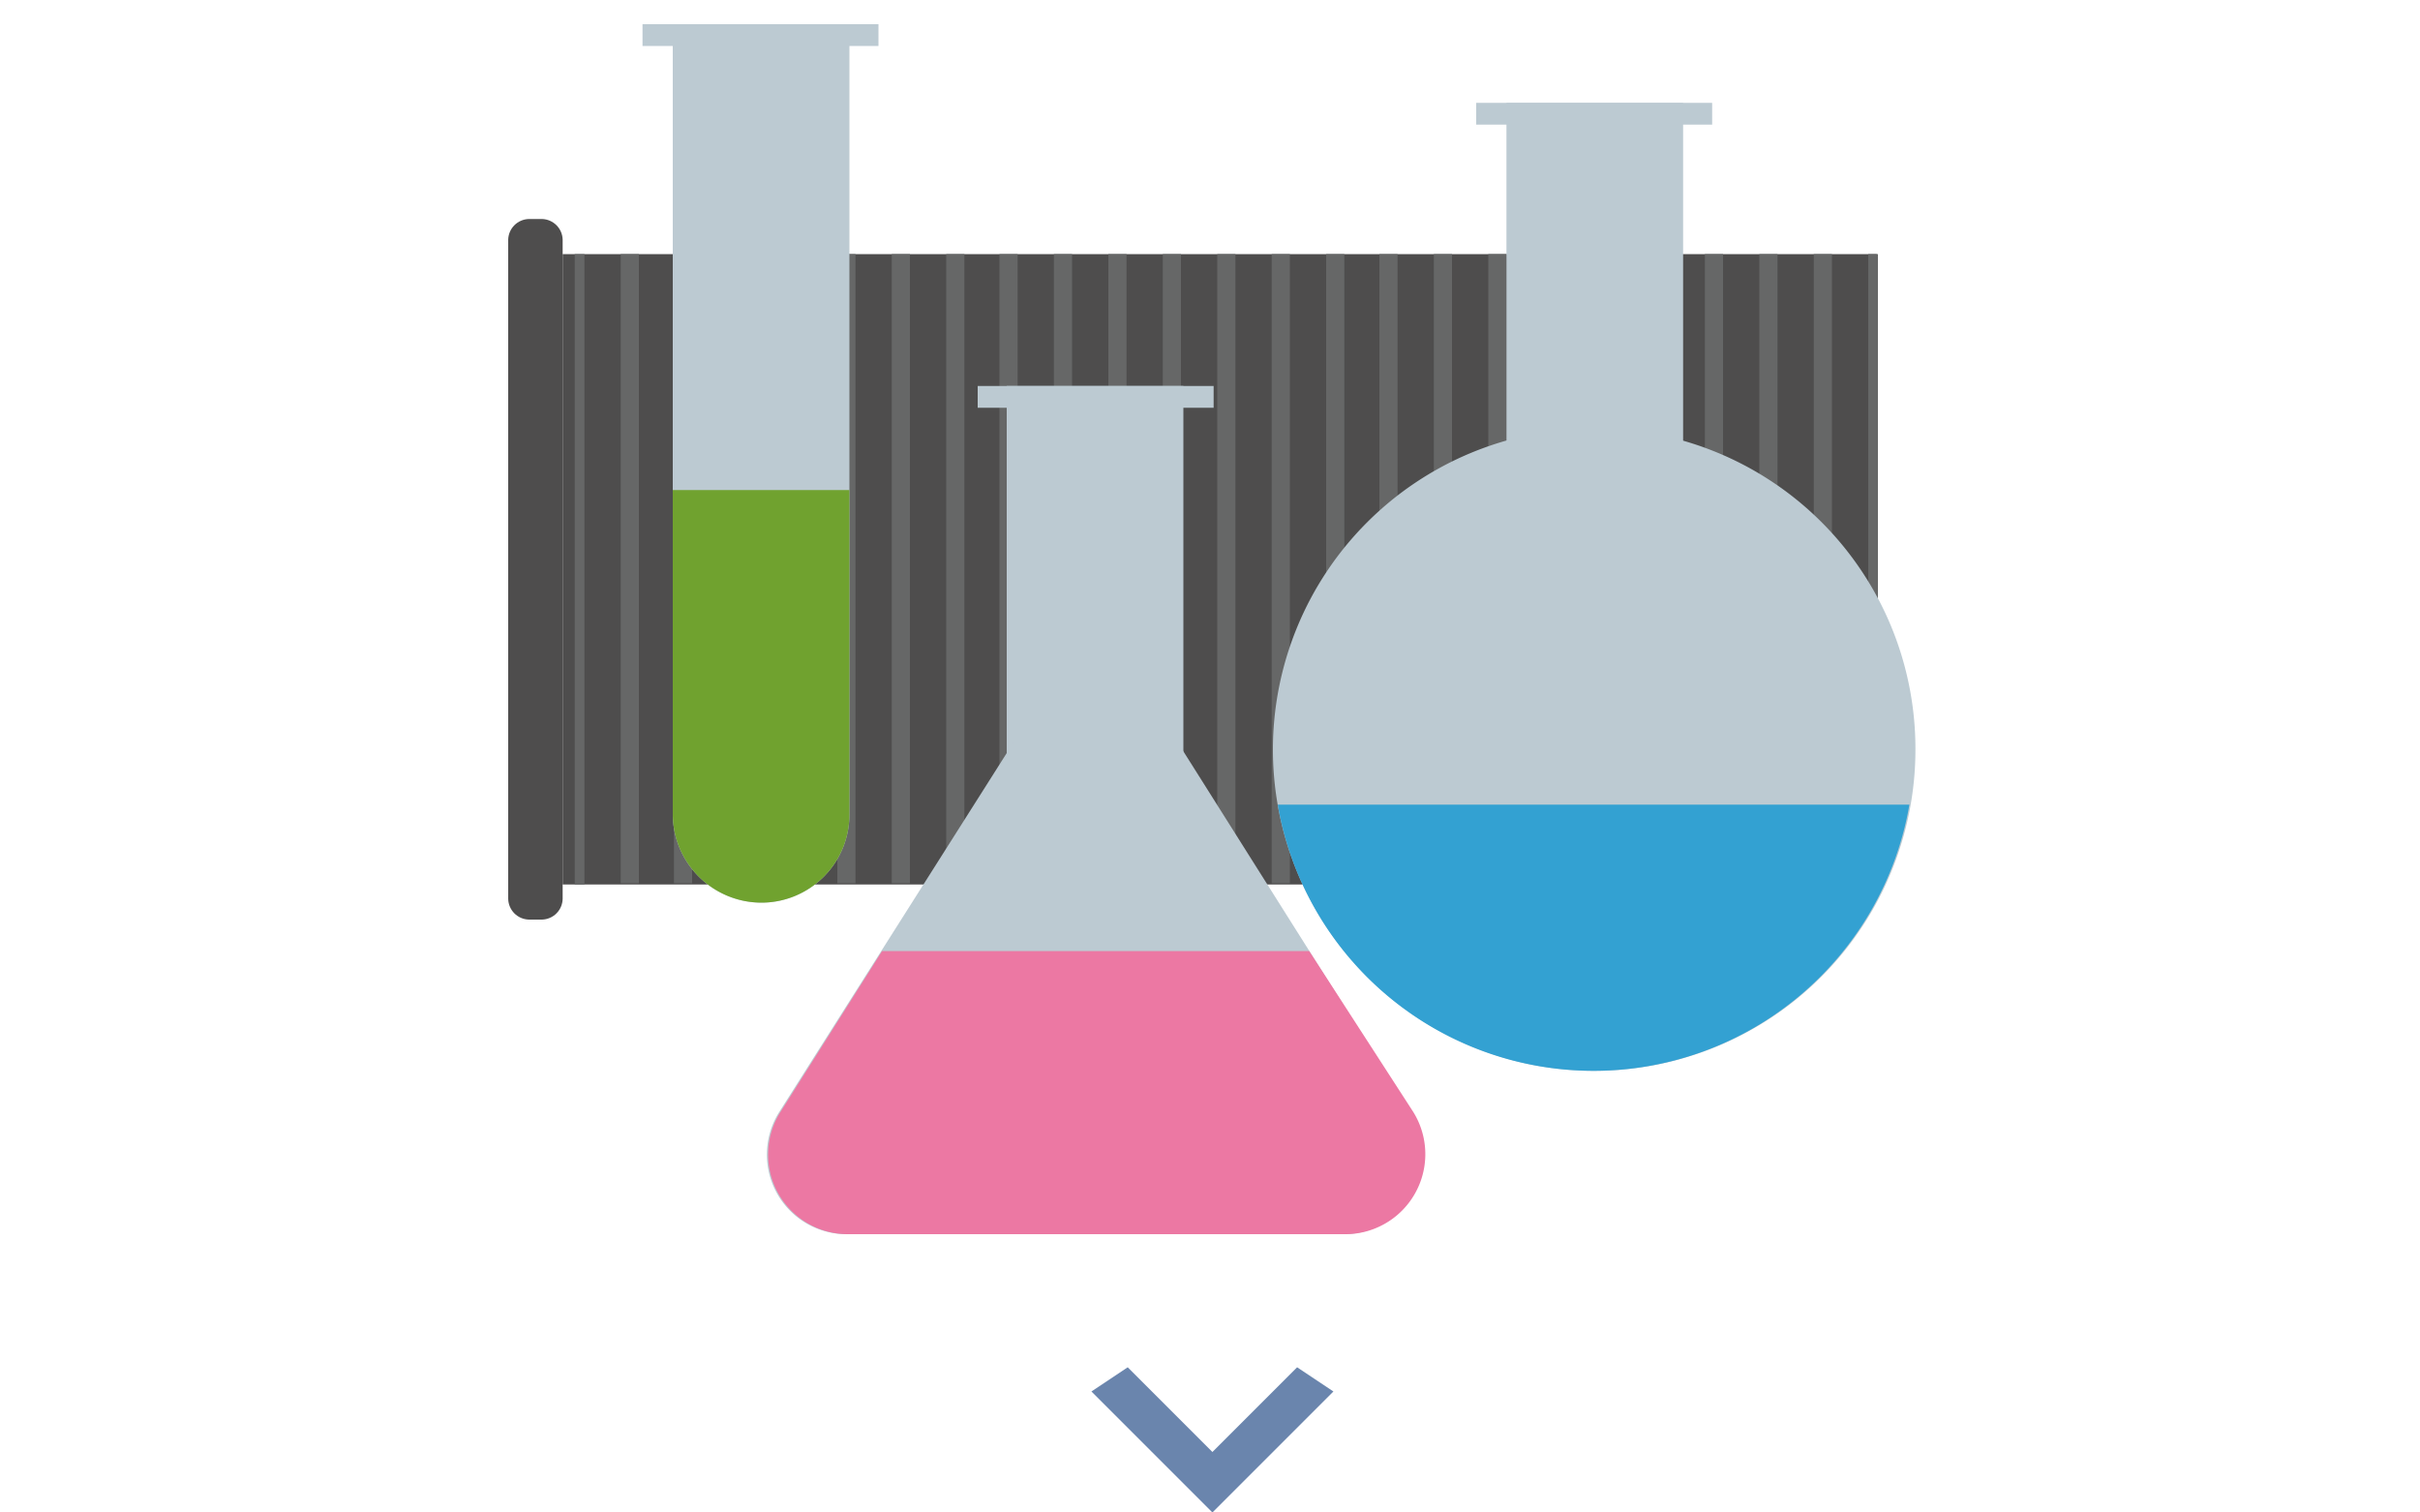
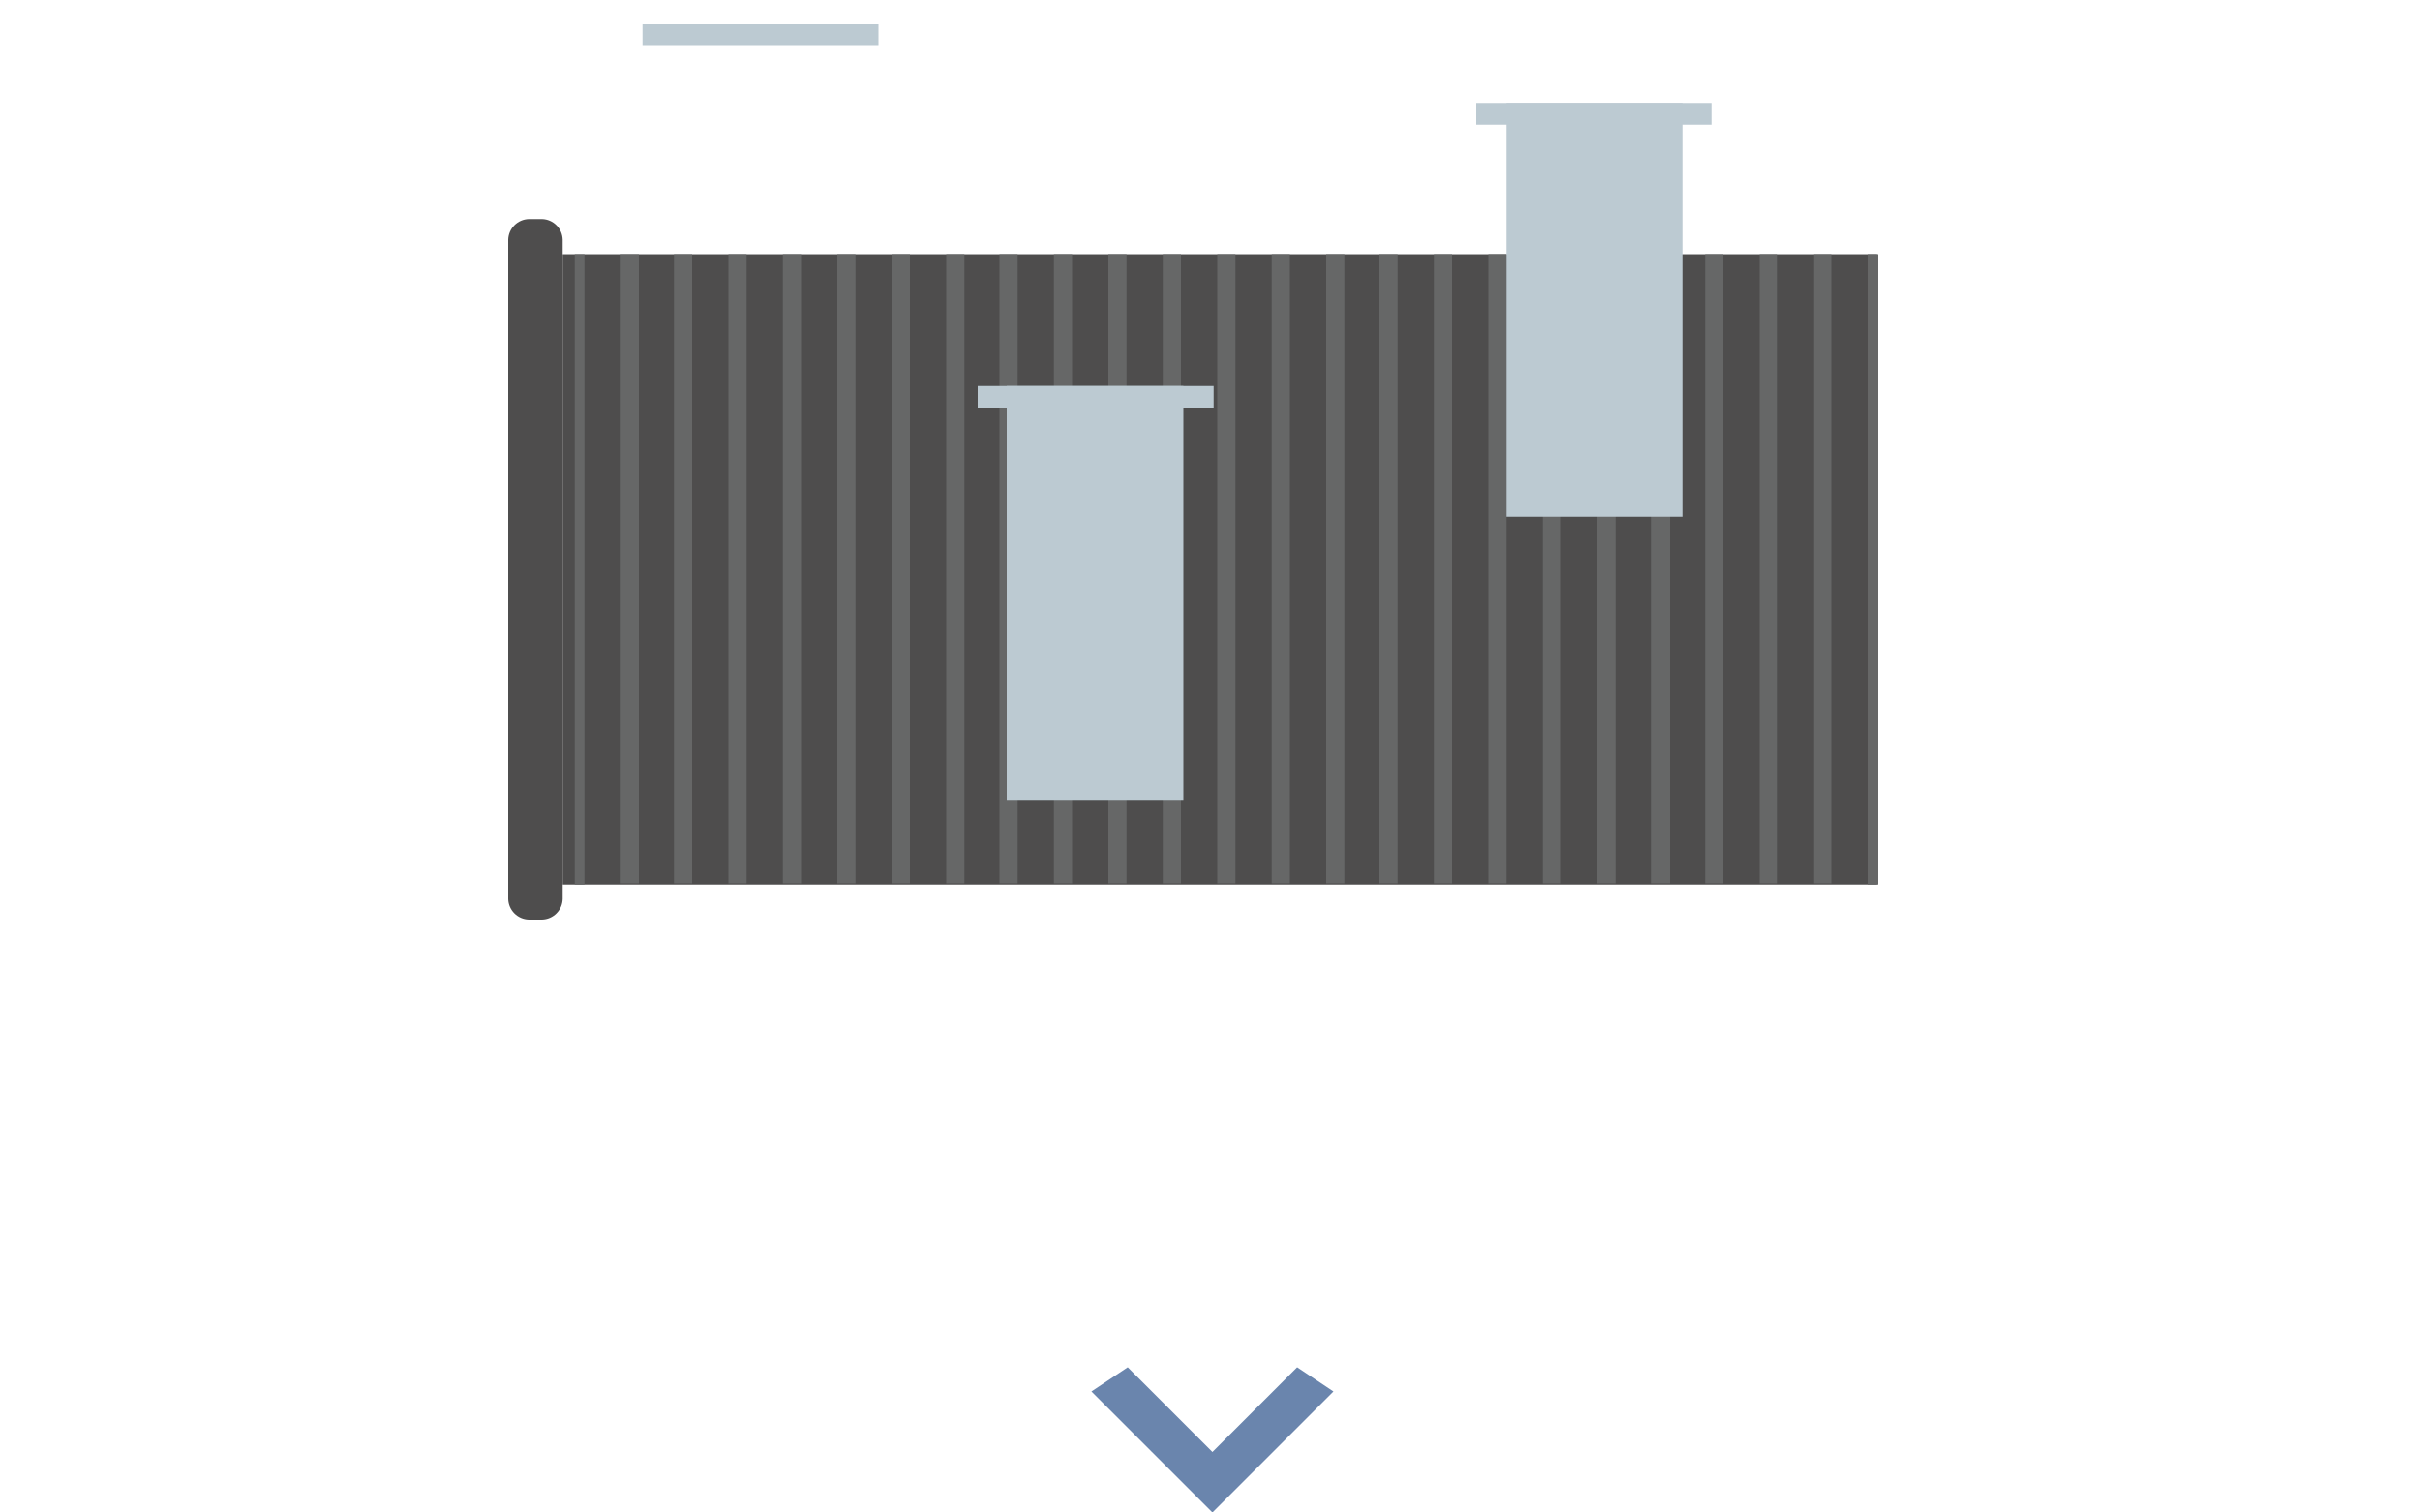
<svg xmlns="http://www.w3.org/2000/svg" xmlns:xlink="http://www.w3.org/1999/xlink" width="200" height="125" viewBox="0 0 200 125">
  <defs>
    <clipPath id="clip-path">
      <rect id="長方形_49" data-name="長方形 49" width="108.6" height="52.1" />
    </clipPath>
    <linearGradient id="linear-gradient" x1="-2.281" y1="8.611" x2="-2.274" y2="8.611" gradientUnits="objectBoundingBox">
      <stop offset="0" stop-color="#b4b3b3" />
      <stop offset="1" stop-color="#4e4d4d" />
    </linearGradient>
    <clipPath id="clip-path-2">
      <path id="パス_116" data-name="パス 116" d="M1.7,51.5A1.752,1.752,0,0,0,0,53.2v54.5a1.752,1.752,0,0,0,1.7,1.7H2.8a1.752,1.752,0,0,0,1.7-1.7V53.2a1.752,1.752,0,0,0-1.7-1.7Z" transform="translate(0 -51.5)" />
    </clipPath>
    <linearGradient id="linear-gradient-2" x1="-53.956" y1="7.796" x2="-53.773" y2="7.796" xlink:href="#linear-gradient" />
    <clipPath id="clip-path-3">
-       <rect id="長方形_53" data-name="長方形 53" width="116.3" height="100" transform="translate(0 35.4)" />
-     </clipPath>
+       </clipPath>
    <clipPath id="clip-path-4">
      <rect id="長方形_55" data-name="長方形 55" width="116.3" height="100" transform="translate(-82.5 -6.5)" />
    </clipPath>
    <clipPath id="clip-path-5">
      <rect id="長方形_57" data-name="長方形 57" width="116.3" height="100" transform="translate(-80 -6.5)" />
    </clipPath>
    <clipPath id="clip-path-9">
      <rect id="長方形_62" data-name="長方形 62" width="116.3" height="100" transform="translate(-11.1)" />
    </clipPath>
    <clipPath id="clip-path-10">
      <rect id="長方形_64" data-name="長方形 64" width="116.3" height="100" transform="translate(-41.2 -29.9)" />
    </clipPath>
    <clipPath id="clip-path-11">
      <rect id="長方形_66" data-name="長方形 66" width="116.3" height="100" transform="translate(-38.8 -29.9)" />
    </clipPath>
  </defs>
  <g id="グループ_368" data-name="グループ 368" transform="translate(-1511 309)">
    <rect id="長方形_169" data-name="長方形 169" width="200" height="125" transform="translate(1511 -309)" fill="none" />
    <g id="グループ_357" data-name="グループ 357" transform="translate(178 207.6)">
      <path id="パス_114" data-name="パス 114" d="M65.2,146.4l-7,7-7-7-3,2,10,10,10-10Z" transform="translate(1375 -550)" fill="#6a85ad" />
      <g id="グループ_129" data-name="グループ 129" transform="translate(1375 -550)">
        <g id="グループ_114" data-name="グループ 114">
          <g id="グループ_113" data-name="グループ 113" transform="translate(4.5 54.4)" clip-path="url(#clip-path)">
            <rect id="長方形_48" data-name="長方形 48" width="108.6" height="52.1" fill="url(#linear-gradient)" />
          </g>
        </g>
        <rect id="長方形_50" data-name="長方形 50" width="0.8" height="52.1" transform="translate(5.5 54.4)" fill="#666767" />
        <path id="パス_115" data-name="パス 115" d="M109.4,106.4h-1.5v-52h1.5Zm-4.5,0h-1.5v-52h1.5Zm-4.5,0H98.9v-52h1.5Zm-4.4,0H94.5v-52H96Zm-4.5,0H90v-52h1.5Zm-4.5,0H85.5v-52H87Zm-4.5,0H81v-52h1.5Zm-4.5,0H76.5v-52H78Zm-4.5,0H72v-52h1.5Zm-4.4,0H67.6v-52h1.5Zm-4.5,0H63.1v-52h1.5Zm-4.5,0H58.6v-52h1.5Zm-4.5,0H54.1v-52h1.5Zm-4.5,0H49.6v-52h1.5Zm-4.5,0H45.1v-52h1.5Zm-4.5,0H40.6v-52h1.5Zm-4.4,0H36.2v-52h1.5Zm-4.5,0H31.7v-52h1.5Zm-4.5,0H27.2v-52h1.5Zm-4.5,0H22.7v-52h1.5Zm-4.5,0H18.2v-52h1.5Zm-4.5,0H13.7v-52h1.5Zm-4.4,0H9.3v-52h1.5Z" fill="#666767" />
        <rect id="長方形_51" data-name="長方形 51" width="0.8" height="52.1" transform="translate(112.4 54.4)" fill="#666767" />
        <g id="グループ_116" data-name="グループ 116">
          <g id="グループ_115" data-name="グループ 115" transform="translate(0 51.5)" clip-path="url(#clip-path-2)">
            <rect id="長方形_52" data-name="長方形 52" width="4.5" height="57.9" fill="url(#linear-gradient-2)" />
          </g>
        </g>
        <g id="グループ_128" data-name="グループ 128">
          <g id="グループ_117" data-name="グループ 117" clip-path="url(#clip-path-3)">
            <path id="パス_117" data-name="パス 117" d="M116.3,95.3A26.55,26.55,0,1,1,89.7,68.8a26.481,26.481,0,0,1,26.6,26.5" fill="#bccad2" />
          </g>
          <g id="グループ_118" data-name="グループ 118" transform="translate(82.5 41.9)" clip-path="url(#clip-path-4)">
            <rect id="長方形_54" data-name="長方形 54" width="14.6" height="34.2" fill="#bccad2" />
          </g>
          <g id="グループ_119" data-name="グループ 119" transform="translate(80 41.9)" clip-path="url(#clip-path-5)">
            <rect id="長方形_56" data-name="長方形 56" width="19.5" height="1.8" fill="#bccad2" />
          </g>
          <g id="グループ_120" data-name="グループ 120" clip-path="url(#clip-path-3)">
            <path id="パス_118" data-name="パス 118" d="M63.6,99.9a26.482,26.482,0,0,0,52.2,0Z" fill="#33a1d2" />
          </g>
          <g id="グループ_121" data-name="グループ 121" clip-path="url(#clip-path-3)">
-             <path id="パス_119" data-name="パス 119" d="M20.9,108h0a7.341,7.341,0,0,1-7.3-7.3V35.4H28.2v65.3a7.277,7.277,0,0,1-7.3,7.3" fill="#bccad2" />
-           </g>
+             </g>
          <g id="グループ_122" data-name="グループ 122" clip-path="url(#clip-path-3)">
            <path id="パス_120" data-name="パス 120" d="M20.9,108h0a7.341,7.341,0,0,1-7.3-7.3V73.9H28.2v26.8a7.277,7.277,0,0,1-7.3,7.3" fill="#70a22f" />
          </g>
          <g id="グループ_123" data-name="グループ 123" transform="translate(11.1 35.4)" clip-path="url(#clip-path-9)">
            <rect id="長方形_61" data-name="長方形 61" width="19.5" height="1.8" fill="#bccad2" />
          </g>
          <g id="グループ_124" data-name="グループ 124" transform="translate(41.2 65.3)" clip-path="url(#clip-path-10)">
            <rect id="長方形_63" data-name="長方形 63" width="14.6" height="34.2" fill="#bccad2" />
          </g>
          <g id="グループ_125" data-name="グループ 125" transform="translate(38.8 65.3)" clip-path="url(#clip-path-11)">
            <rect id="長方形_65" data-name="長方形 65" width="19.5" height="1.8" fill="#bccad2" />
          </g>
          <g id="グループ_126" data-name="グループ 126" clip-path="url(#clip-path-3)">
            <path id="パス_121" data-name="パス 121" d="M54.1,92.8l20.5,32.5A6.581,6.581,0,0,1,69,135.4H28a6.581,6.581,0,0,1-5.6-10.1L43,92.8a6.546,6.546,0,0,1,11.1,0" fill="#bccad2" />
          </g>
          <g id="グループ_127" data-name="グループ 127" clip-path="url(#clip-path-3)">
            <path id="パス_122" data-name="パス 122" d="M66.2,112H30.9l-8.4,13.3a6.581,6.581,0,0,0,5.6,10.1H69.2a6.612,6.612,0,0,0,5.6-10.1Z" fill="#ec78a3" />
          </g>
        </g>
      </g>
    </g>
  </g>
</svg>